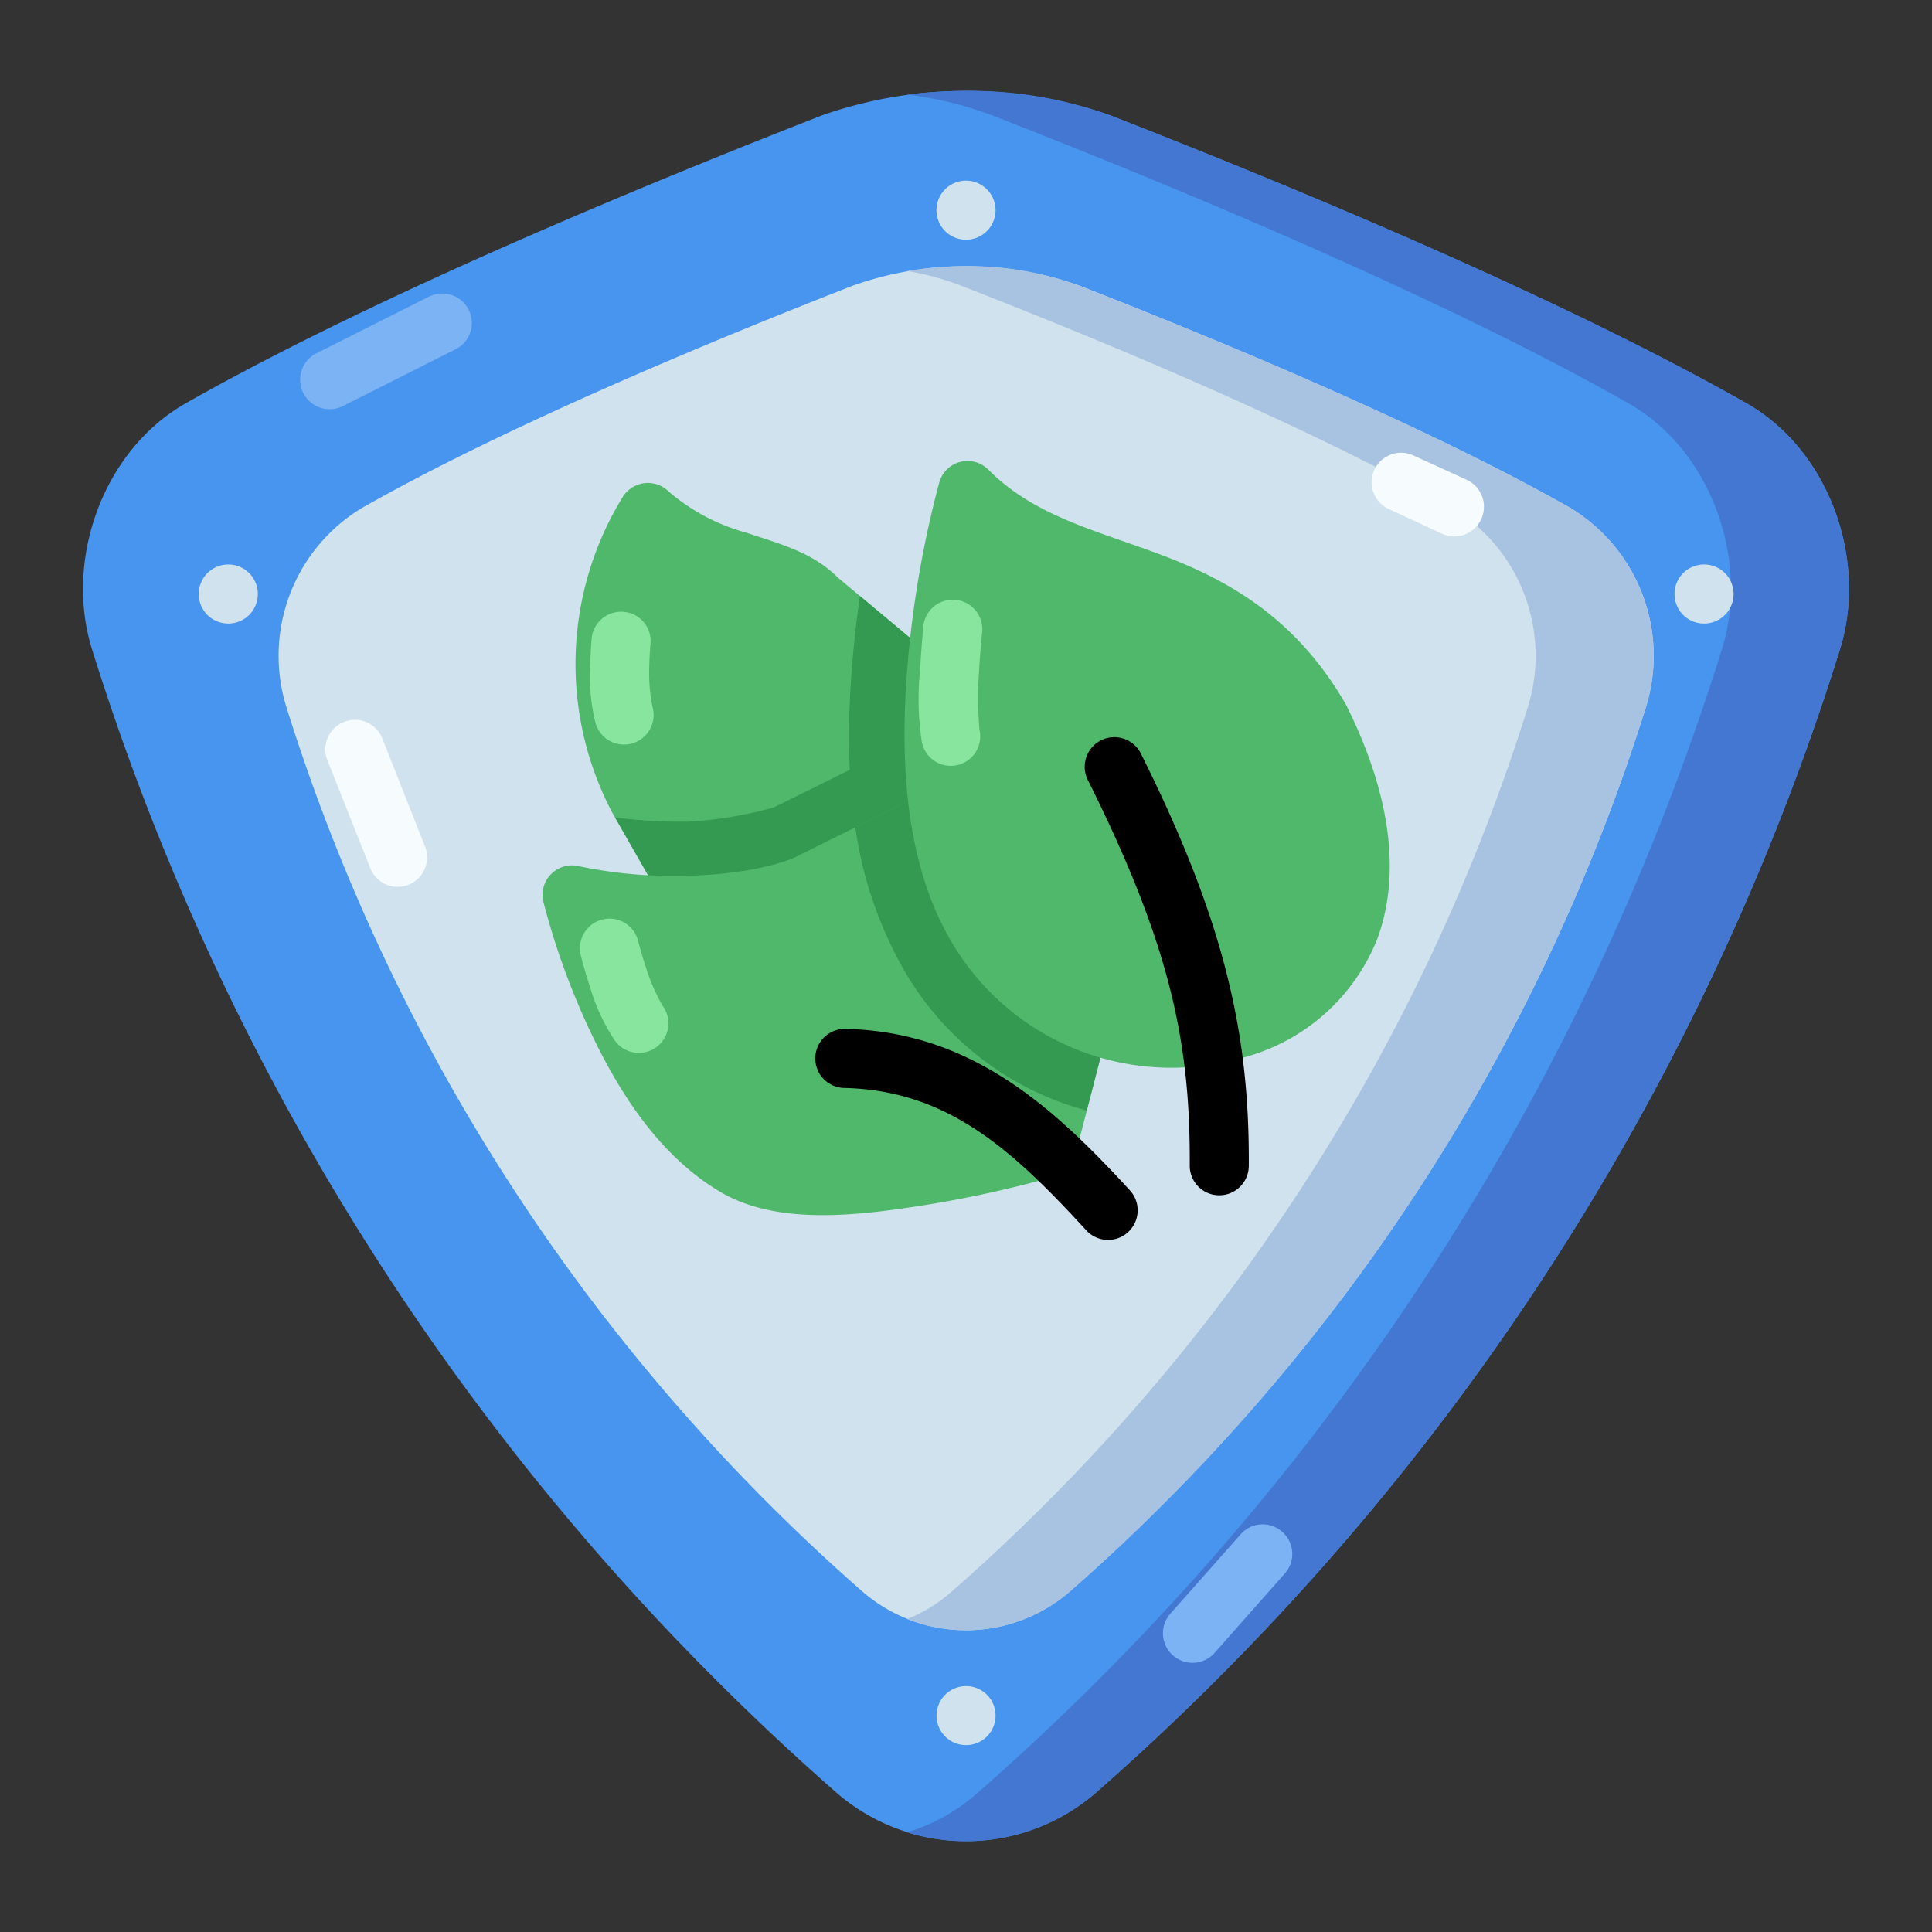
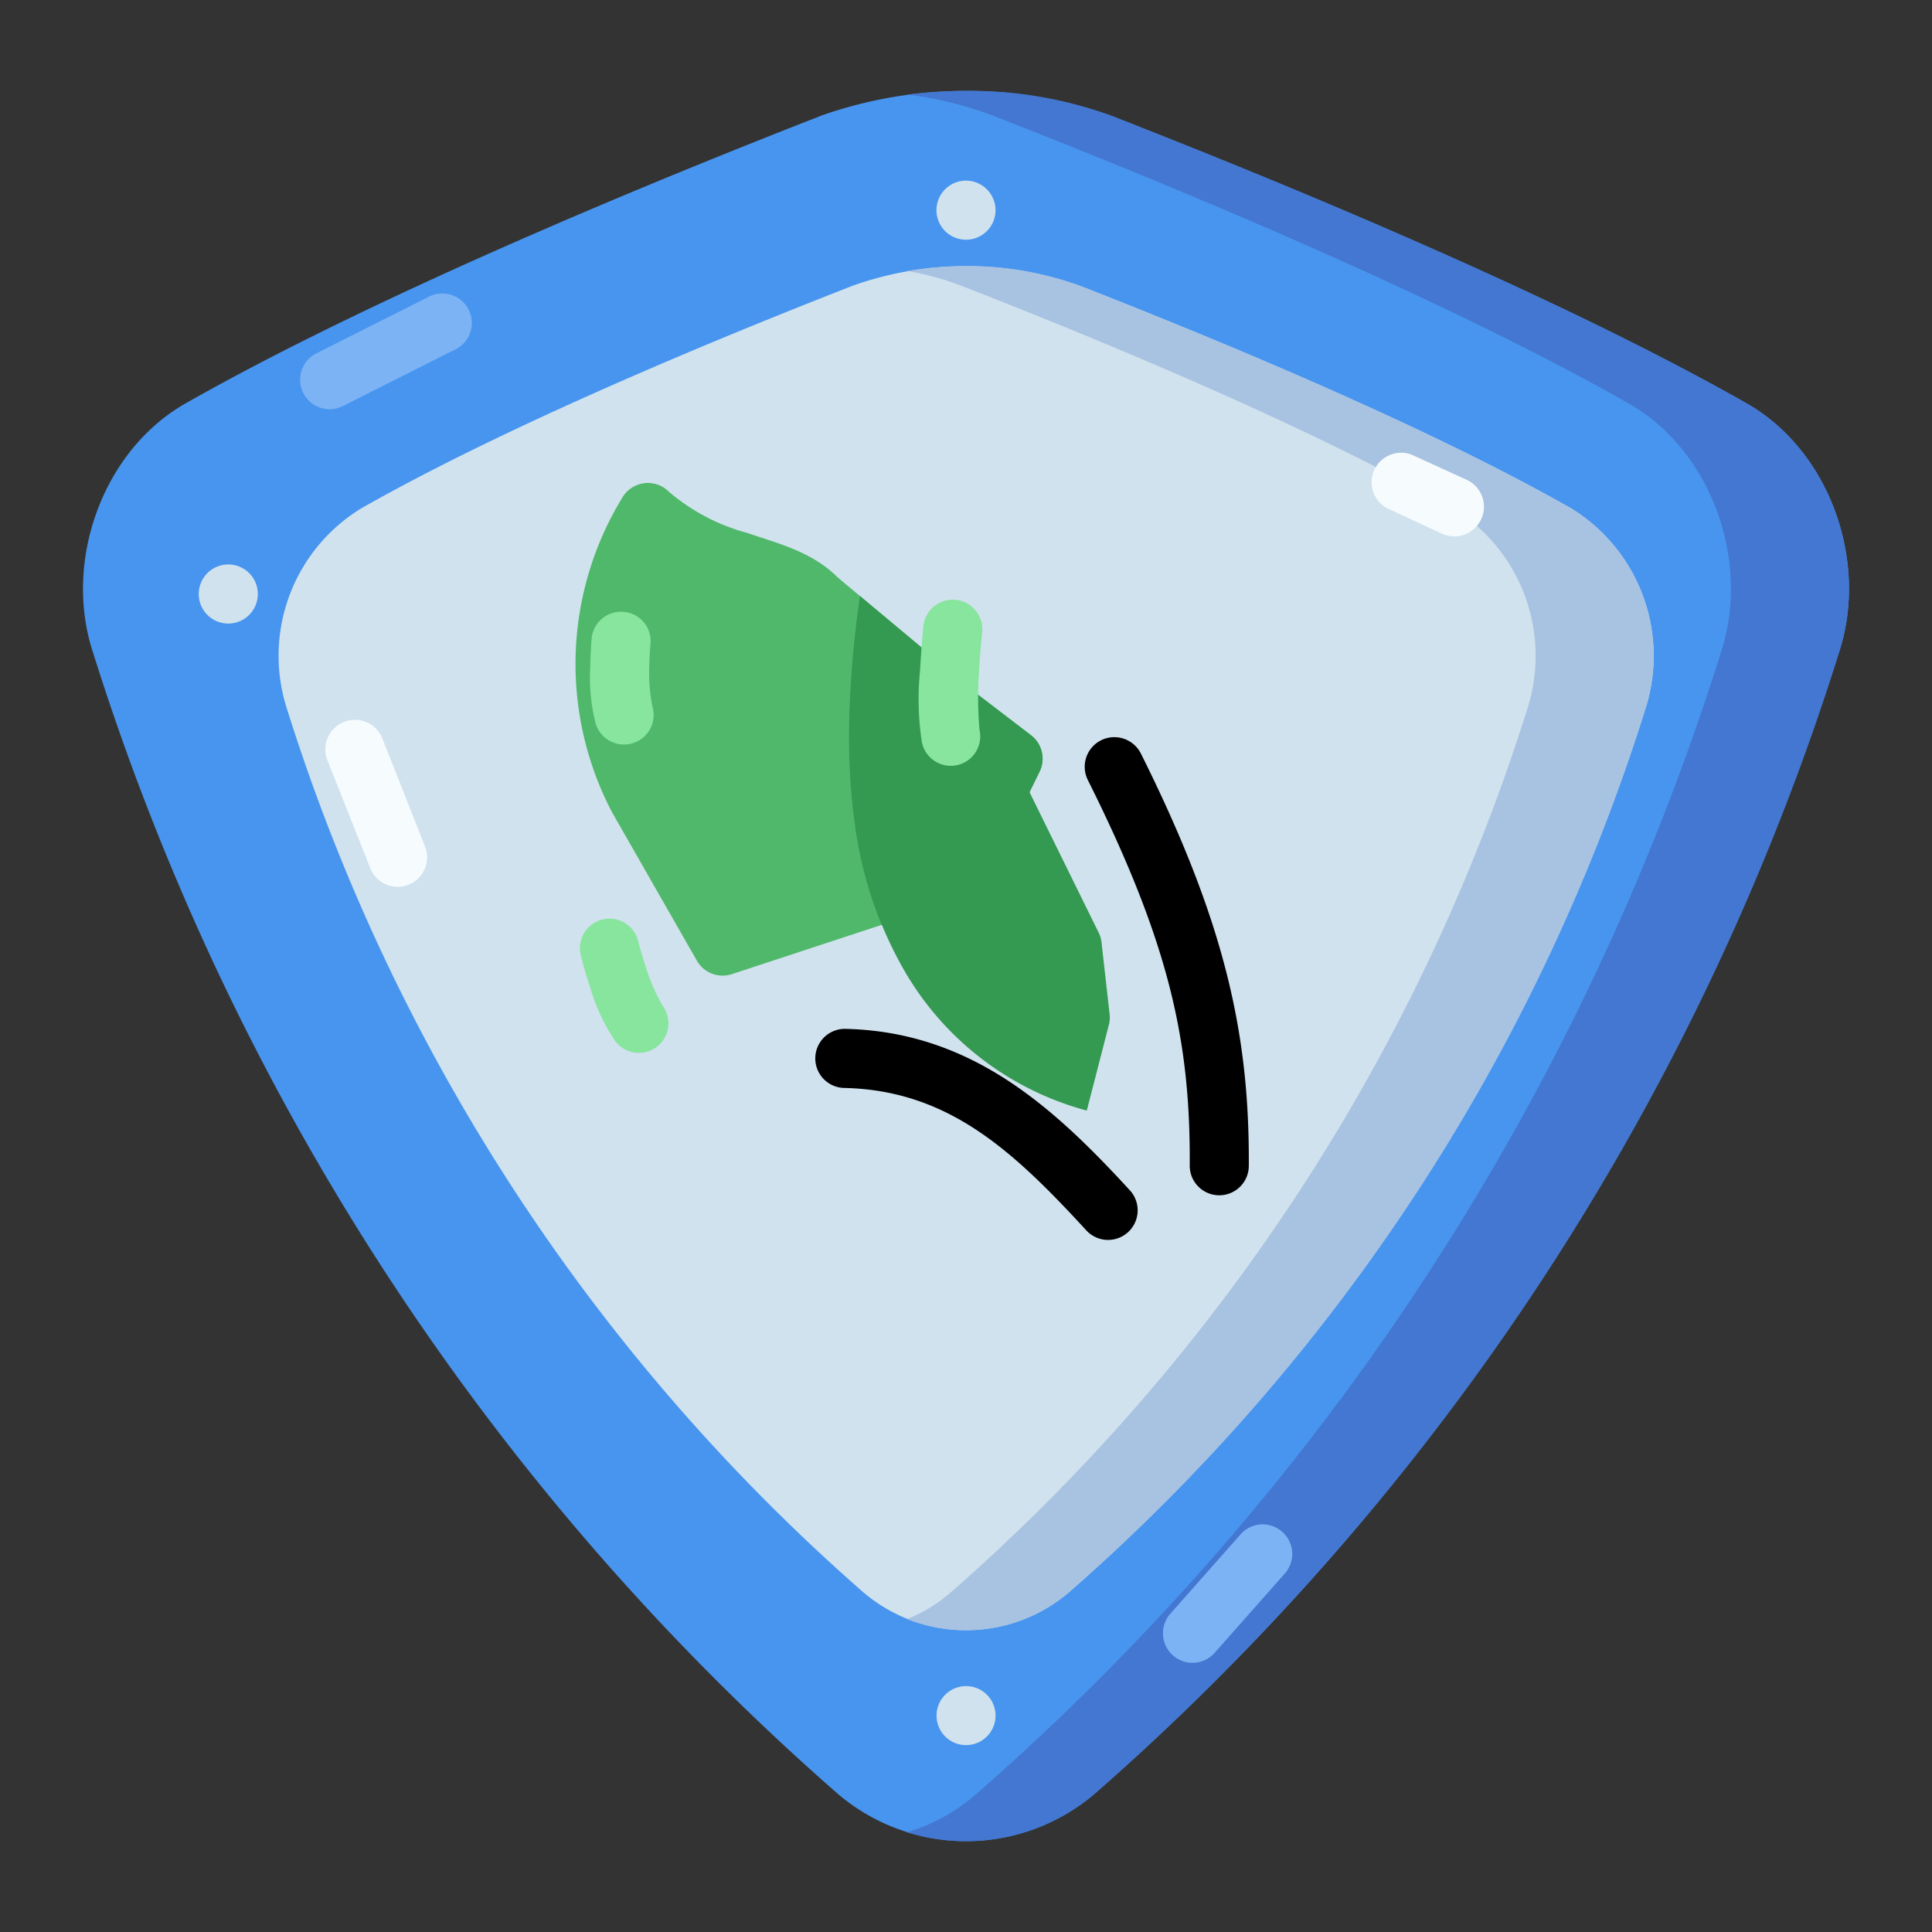
<svg xmlns="http://www.w3.org/2000/svg" viewBox="0 0 128 128">
  <rect x="0" y="0" width="128" height="128" fill="#333333" stroke="none" />
  <g>
    <path d="M54.487,7.632c-10.86,4.236-29.352,11.798-42.18,19.086-5.514,3.134-8.094,10.438-6.18,16.4A166.918,166.918,0,0,0,55.503,118.844a13.112,13.112,0,0,0,17.016,0,166.822,166.822,0,0,0,49.352-75.726c1.914-5.962-.65-13.266-6.164-16.4-12.828-7.288-31.322-14.85-42.18-19.086A28.934,28.934,0,0,0,54.487,7.632Z" fill="#4895ef" />
    <path d="M64.011,6.024a32.462,32.462,0,0,0-3.914.242,24.1,24.1,0,0,1,5.61,1.366c10.858,4.236,29.35,11.798,42.178,19.086,5.516,3.134,8.078,10.438,6.164,16.4a166.802,166.802,0,0,1-49.35,75.726,12.442,12.442,0,0,1-4.602,2.554,13.149,13.149,0,0,0,12.422-2.554,166.822,166.822,0,0,0,49.352-75.726c1.914-5.962-.65-13.266-6.164-16.4-12.828-7.288-31.322-14.85-42.18-19.086A27.006,27.006,0,0,0,64.011,6.024Z" fill="#4377d1" />
    <path d="M56.511,18.922c-8.384,3.274-22.648,9.11-32.578,14.758a11.444,11.444,0,0,0-4.954,13.18,129.177,129.177,0,0,0,38.18,58.6,10.489,10.489,0,0,0,13.696,0,129.257,129.257,0,0,0,38.188-58.6,11.465,11.465,0,0,0-4.954-13.18c-9.938-5.648-24.204-11.484-32.578-14.758A22.472,22.472,0,0,0,56.511,18.922Z" fill="#d0e2ee" />
    <path d="M64.011,17.632a23.775,23.775,0,0,0-3.906.322,18.549,18.549,0,0,1,3.578.976c8.382,3.266,22.648,9.094,32.586,14.75a11.462,11.462,0,0,1,4.952,13.18,129.211,129.211,0,0,1-38.186,58.6,9.886,9.886,0,0,1-2.938,1.806,10.545,10.545,0,0,0,10.766-1.806,129.199,129.199,0,0,0,38.18-58.6,11.465,11.465,0,0,0-4.954-13.18c-9.938-5.656-24.204-11.484-32.578-14.75A21.108,21.108,0,0,0,64.011,17.632Z" fill="#a8c2e1" />
    <path d="M42.651,32.016a1.979,1.979,0,0,0-1.43.968,21.14,21.14,0,0,0-.664,20.844l5.618,9.828a1.964,1.964,0,0,0,2.312.884l15.672-5.158a1.909,1.909,0,0,0,1.156-.992l3.564-7.272a1.957,1.957,0,0,0-.58-2.414l-3.492-2.672-9.296-7.766c-1.718-1.726-3.968-2.258-6.016-2.962a13.247,13.247,0,0,1-5.196-2.742A1.955,1.955,0,0,0,42.651,32.016Z" fill="#50b86b" />
    <path d="M56.971,39.484q-.21,1.455-.374,3.04c-.554,5.57-.75,12.492,1.82,18.75l5.742-1.884a1.947,1.947,0,0,0,1.156-1l3.564-7.272a1.957,1.957,0,0,0-.58-2.414l-3.492-2.672Z" fill="#349951" />
-     <path d="M65.879,46.852a5.565,5.565,0,0,0-2.352.57L51.621,53.32c-.078.04-.164.078-.236.118-.03.016-.054.03-.086.046a26.613,26.613,0,0,1-5.702.954,36.21,36.21,0,0,1-4.844-.274l5.422,9.492a1.954,1.954,0,0,0,2.312.884l15.672-5.15a1.947,1.947,0,0,0,1.156-1l3.564-7.272a1.957,1.957,0,0,0-.58-2.414l-2.414-1.852Z" fill="#349951" />
-     <path d="M66.597,50.524a1.96,1.96,0,0,0-1.484.1L53.207,56.532c-.04.014-.08.038-.118.054-1.382.796-4.43,1.36-7.406,1.43a30.862,30.862,0,0,1-7.29-.618,1.955,1.955,0,0,0-2.398,2.336,48.956,48.956,0,0,0,2.704,7.712c1.85,4.132,4.648,8.992,9.124,11.578,3.758,2.164,9.032,1.522,13.626.788a75.539,75.539,0,0,0,8.444-1.874,1.984,1.984,0,0,0,1.344-1.384l2.234-8.678a2.098,2.098,0,0,0,.048-.704l-.54-4.726a1.883,1.883,0,0,0-.186-.65L67.729,51.508A1.956,1.956,0,0,0,66.597,50.524Z" fill="#50b86b" />
    <path d="M65.847,50.43a1.925,1.925,0,0,0-.734.194l-8.446,4.18a26.496,26.496,0,0,0,3.132,9.298,19.885,19.885,0,0,0,12.204,9.476l1.468-5.702a1.938,1.938,0,0,0,.04-.712l-.532-4.718a1.883,1.883,0,0,0-.186-.65L67.729,51.508a1.956,1.956,0,0,0-1.132-.984A1.865,1.865,0,0,0,65.847,50.43Z" fill="#349951" />
-     <path d="M63.613,30.602a1.959,1.959,0,0,0-1.384,1.358,68.831,68.831,0,0,0-1.992,10.93c-.616,6.11-.594,13.642,2.726,19.384a16.891,16.891,0,0,0,19.04,7.882,13.171,13.171,0,0,0,9.226-7.898c1.54-4.102,1.04-9.352-2.008-15.484-.022-.04-.038-.078-.062-.118-3.452-5.984-8.196-8.406-12.524-10.008-4.336-1.594-8.164-2.538-11.148-5.524A1.939,1.939,0,0,0,63.613,30.602Z" fill="#50b86b" />
    <path d="M72.949,49.046a1.963,1.963,0,0,0-.876,2.634c5.476,10.96,6.798,17.43,6.75,25.546a1.957,1.957,0,0,0,3.914.016c.048-8.578-1.508-16.024-7.156-27.328A1.969,1.969,0,0,0,72.949,49.046Z" />
    <path d="M55.979,68.164a1.958,1.958,0,0,0-.094,3.914c6.86.14,11.142,4.054,16.086,9.438a1.96,1.96,0,1,0,2.884-2.656C69.777,73.328,64.323,68.344,55.979,68.164Z" />
    <path d="M64.011,11.968a1.957,1.957,0,1,0,1.946,1.97A1.962,1.962,0,0,0,64.011,11.968Z" fill="#d0e2ee" />
    <path d="M15.127,37.398a1.957,1.957,0,1,0,1.954,1.962A1.953,1.953,0,0,0,15.127,37.398Z" fill="#d0e2ee" />
-     <path d="M112.901,37.398a1.957,1.957,0,1,0,1.954,1.962A1.952,1.952,0,0,0,112.901,37.398Z" fill="#d0e2ee" />
    <path d="M64.011,111.71a1.954,1.954,0,1,0,1.946,1.962A1.951,1.951,0,0,0,64.011,111.71Z" fill="#d0e2ee" />
    <path d="M29.917,19.546a1.961,1.961,0,0,0-1.484.102l-7.446,3.75a1.955,1.955,0,1,0,1.758,3.492l7.438-3.75a1.948,1.948,0,0,0-.266-3.594Z" fill="#7cb3f4" />
    <path d="M22.793,47.828a1.955,1.955,0,0,0-1.102,2.54l2.844,7.156a1.949,1.949,0,1,0,3.624-1.438l-2.828-7.164A1.952,1.952,0,0,0,22.793,47.828Z" fill="#f6fbfe" />
    <path d="M41.355,40.54a1.956,1.956,0,0,0-2.156,1.742s-.078.858-.094,1.952a12.25,12.25,0,0,0,.358,3.696,1.962,1.962,0,0,0,3.766-1.102,11.167,11.167,0,0,1-.218-2.538c.016-.914.086-1.618.086-1.618A1.945,1.945,0,0,0,41.355,40.54Z" fill="#87e59d" />
    <path d="M39.909,60.922a1.955,1.955,0,0,0-1.43,2.368s.22.92.594,2.046a13.025,13.025,0,0,0,1.634,3.562,1.957,1.957,0,1,0,3.202-2.25,12.484,12.484,0,0,1-1.11-2.538c-.32-.97-.522-1.766-.522-1.766A1.946,1.946,0,0,0,39.909,60.922Z" fill="#87e59d" />
    <path d="M63.323,39.742a1.952,1.952,0,0,0-2.148,1.75s-.132,1.328-.218,2.914a18.857,18.857,0,0,0,.116,4.75,1.953,1.953,0,1,0,3.82-.812,25.214,25.214,0,0,1-.038-3.726c.078-1.478.218-2.742.218-2.742A1.959,1.959,0,0,0,63.323,39.742Z" fill="#87e59d" />
    <path d="M84.949,101.484a1.947,1.947,0,0,0-2.758.172l-4.648,5.25a1.958,1.958,0,1,0,2.928,2.602l4.65-5.258A1.95,1.95,0,0,0,84.949,101.484Z" fill="#7cb3f4" />
    <path d="M92.151,30.118a1.95,1.95,0,0,0-.148,3.6l3.554,1.65a1.964,1.964,0,0,0,1.65-3.564l-3.572-1.632A1.92,1.92,0,0,0,92.151,30.118Z" fill="#f6fbfe" />
  </g>
</svg>